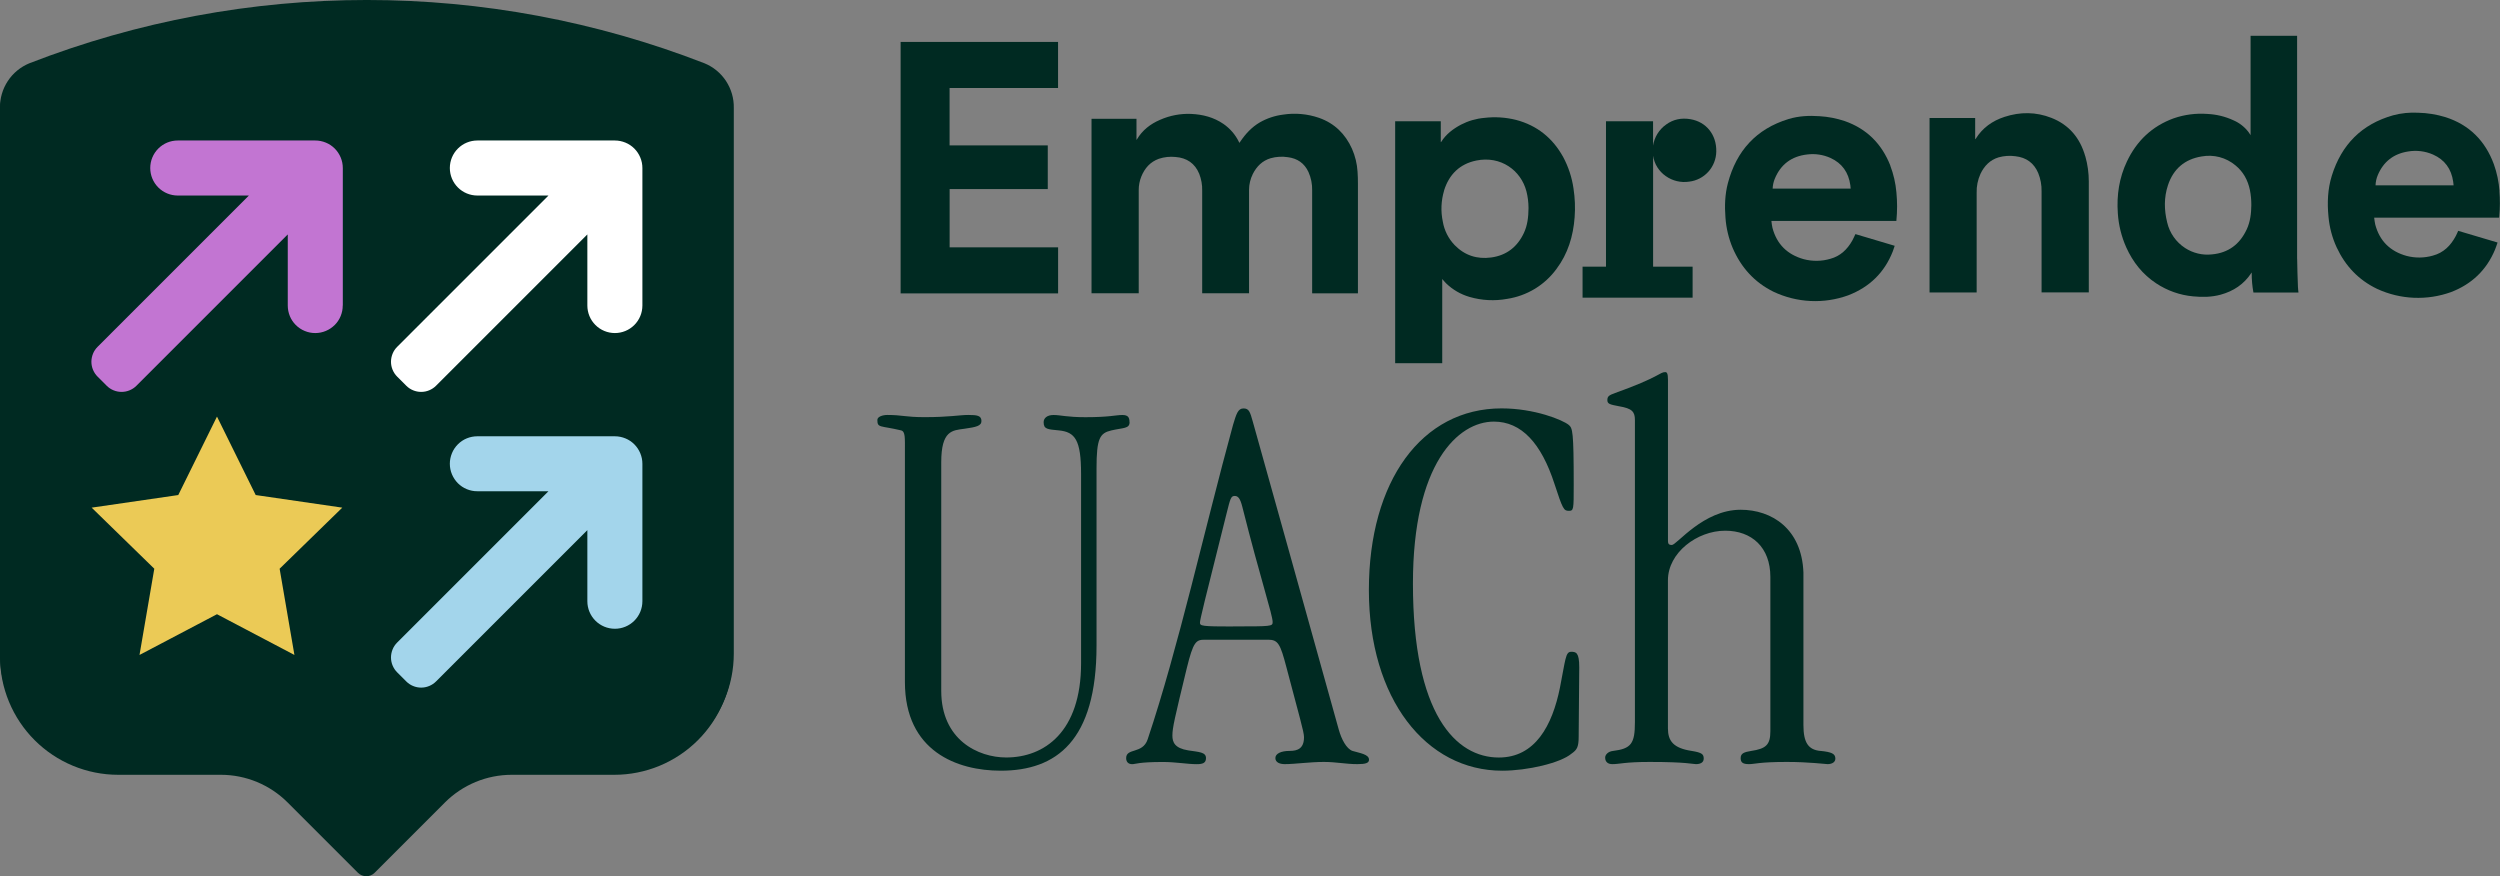
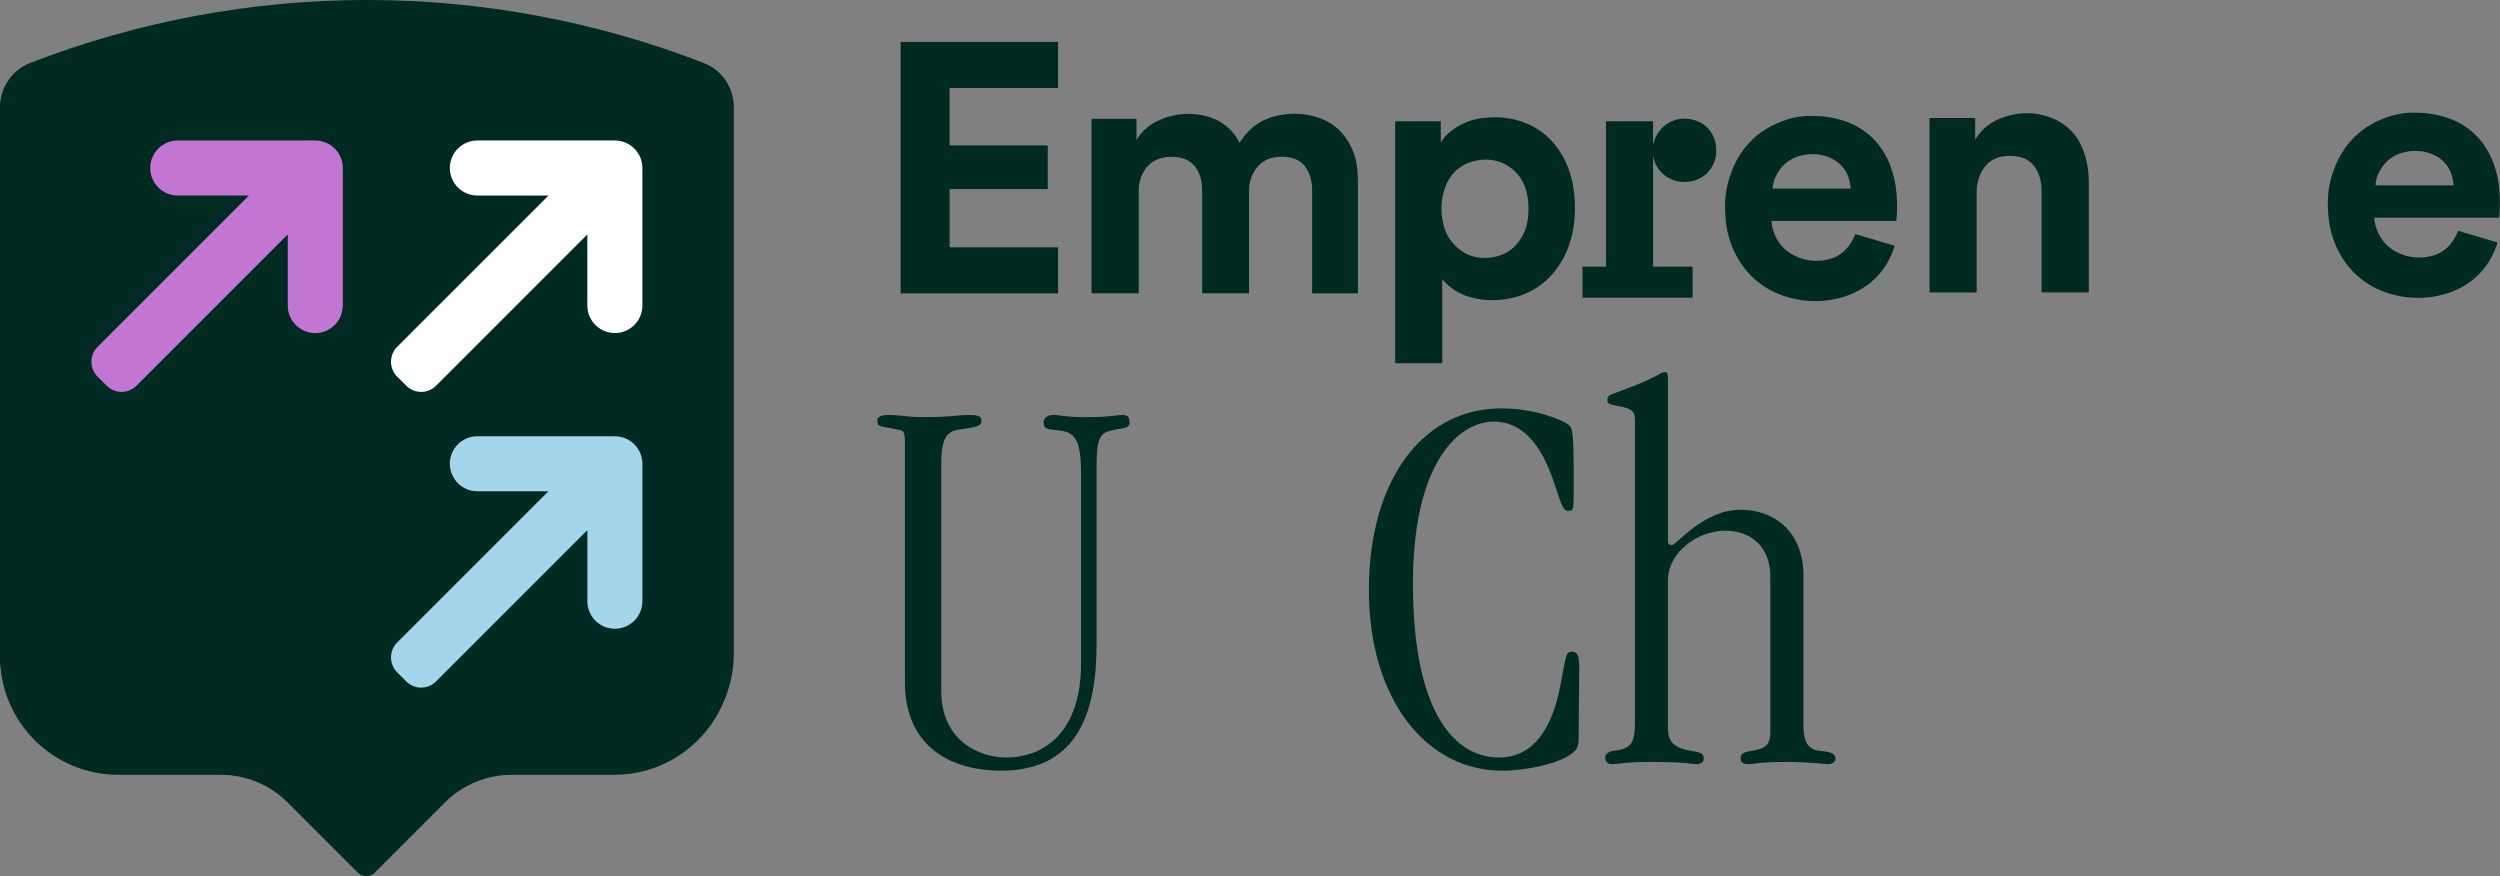
<svg xmlns="http://www.w3.org/2000/svg" id="Capa_2" viewBox="0 0 605 212.04">
  <rect x="0" y="0" width="605" height="212.04" fill="#808080" stroke="none" />
  <defs>
    <style>.cls-1{fill:#a3d5eb;}.cls-1,.cls-2,.cls-3,.cls-4,.cls-5{stroke-width:0px;}.cls-2{fill:#c275d2;}.cls-3{fill:#fff;}.cls-4{fill:#ebca56;}.cls-5{fill:#002a22;}</style>
  </defs>
  <g id="Capa_1-2">
    <path class="cls-5" d="M273.34,102.16c0-1.2-.4-1.73-1.73-1.73-1.6,0-3.06.53-8.93.53-4.53,0-6-.53-7.73-.53-1.6,0-2.39.8-2.39,1.73,0,1.73.93,1.73,3.73,2,3.86.4,5.33,2.26,5.33,10.53v45.83c0,16.66-8.93,22.79-18.12,22.79-6.8,0-15.72-4.26-15.72-16.12v-55.3c0-7.73,2.66-7.73,5.6-8.13,2.8-.4,4.13-.67,4.13-1.87,0-1.33-1.07-1.47-3.2-1.47s-4.53.53-10.53.53c-4.79,0-5.33-.53-9.06-.53-1.07,0-2.4.4-2.4,1.2,0,2,.67,1.33,5.73,2.53,1.06.27.94,1.73.94,5.2v55.7c0,16.79,12.66,21.46,23.18,21.46,13.46,0,23.19-7.2,23.19-30.25v-42.91c0-7.32.8-8.53,3.6-9.19,2.93-.67,4.4-.4,4.4-2Z" />
-     <path class="cls-5" d="M298.39,151.61c-7.6,0-8-.13-8-.94,0-.67.94-4.53,6.4-26.25.94-3.73,1.07-4.4,2-4.4.8,0,1.33.53,1.86,2.66,4.4,17.46,7.33,26.12,7.33,27.85,0,1.06-.27,1.06-9.59,1.06ZM327.31,181.73c-1.47-.53-2.67-2.8-3.34-5.2-9.59-34.51-14.25-51.04-20.79-74.49-.67-2.4-.93-3.2-2.26-3.2s-1.73,1.33-2.53,4c-6.93,25.32-13.19,53.84-20.66,76.09-1.2,3.6-5.2,2-5.2,4.53,0,.93.53,1.47,1.47,1.47.8,0,1.47-.53,7.46-.53,3.07,0,5.86.53,8.13.53,1.46,0,2.26-.27,2.26-1.47,0-1.47-1.73-1.47-4.26-1.86-3.34-.53-3.87-2-3.87-3.6,0-1.86.53-4.13,3.47-16.26,1.6-6.53,2.26-6.93,4.39-6.93h15.33c2.4,0,2.93,1.06,4.4,6.66,3.07,11.73,4.26,15.59,4.26,16.92,0,2.8-1.6,3.33-3.47,3.33-2.13,0-3.46.67-3.46,1.73s1.07,1.47,2.27,1.47c2.53,0,6-.53,9.46-.53,3.07,0,5.2.53,8.13.53,2,0,2.8-.27,2.8-1.07,0-1.33-2.27-1.6-4-2.13Z" />
    <path class="cls-5" d="M380.18,157.74c-1.33,0-1.33,1.86-2.67,8.66-1.86,9.2-6,16.92-14.79,16.92-10.39,0-20.79-10.39-20.79-42.11,0-29.05,10.93-39.18,19.59-39.18,6.66,0,11.46,5.2,14.66,15.06,2,6.13,2.26,6.53,3.46,6.53s1.2-.27,1.2-6.27c0-13.05-.27-13.72-1.2-14.52-1.47-1.2-8.26-4-16.26-4-19.32,0-32.11,17.59-32.11,43.97s13.86,43.71,32.25,43.71c6.13,0,14.13-1.87,16.79-4.13,1.33-.93,1.73-1.59,1.73-4.13l.14-16.79c0-3.6-.8-3.73-2-3.73Z" />
    <path class="cls-5" d="M440.56,181.73c-2.94-.27-4.13-2-4.13-6.26v-36.91c-.4-10.66-7.73-15.2-15.19-15.2-9.06,0-15.46,8.53-16.66,8.53-.67,0-.93-.27-.93-.94v-39.04c0-1.6-.27-1.86-.67-1.86-1.33,0-1.33,1.2-12.13,5.06-1.47.53-1.87.8-1.87,1.73s.67,1.06,2.8,1.47c3.2.53,3.87,1.33,3.87,3.33v73.16c0,5.19-.93,6.39-5.33,6.93-1.2.14-1.87.94-1.87,1.6,0,1.06.67,1.59,1.73,1.59,1.87,0,2.93-.53,9.06-.53,8.93,0,10.4.53,11.19.53,1.07,0,1.87-.4,1.87-1.33,0-1.07-.4-1.46-2.93-1.87-4.4-.67-5.73-2.39-5.73-5.46v-35.84h0c0-6.66,7.06-11.99,13.86-11.99,6.4,0,10.93,4,10.93,11.19v37.31c0,3.33-1.06,4.26-4.66,4.8-1.6.27-2.53.53-2.53,1.73,0,1.06.53,1.46,2,1.46s2.4-.53,9.19-.53c5.33,0,9.32.53,9.86.53.93,0,1.87-.4,1.87-1.33,0-1.2-.93-1.6-3.59-1.87Z" />
-     <path class="cls-5" d="M543.68,55.56c-1.66,3.55-4.42,5.64-8.37,6-2.29.26-4.6-.29-6.53-1.55-2.18-1.42-3.73-3.63-4.32-6.17-.75-3.02-.8-6.06.19-9.03,1.3-3.93,4.06-6.29,8.15-6.95,1.43-.26,2.91-.21,4.32.16,1.41.37,2.72,1.05,3.84,1.98,1.92,1.56,3.02,3.6,3.52,5.99.24,1.21.35,2.44.34,3.68-.02,1.93-.24,3.98-1.13,5.88ZM555.9,62.63c-.02-17.85-.02-35.7,0-53.55v-.42h-11.26v24.05c-.18-.27-.31-.49-.47-.71-.96-1.27-2.22-2.26-3.68-2.89-1.99-.92-4.14-1.44-6.33-1.54-2.76-.2-5.53.16-8.15,1.07-5.21,1.9-8.93,5.45-11.29,10.43-1.88,3.96-2.51,8.15-2.21,12.5.18,2.86.87,5.67,2.04,8.29,1.61,3.57,3.95,6.54,7.25,8.71,2.67,1.77,5.74,2.86,8.93,3.15,2.25.22,4.49.19,6.68-.41,3.08-.85,5.61-2.51,7.39-5.22.01-.04.02-.07.02-.11.03.02.06.04.09.06-.01,1.6.13,3.19.42,4.76h10.9c-.05-.5-.12-.96-.13-1.43-.07-2.24-.18-4.49-.19-6.73Z" />
    <path class="cls-5" d="M574.88,44.85c.03-.86.22-1.72.56-2.51,1.38-3.25,3.85-5.14,7.31-5.68,2.04-.35,4.14-.09,6.04.74,2.86,1.27,4.44,3.49,4.88,6.56.04.29.06.58.1.89h-18.88ZM604.88,46.26c-.16-2.23-.62-4.43-1.37-6.53-2.09-5.65-5.92-9.52-11.7-11.38-2.16-.66-4.39-1.02-6.65-1.07-2.03-.11-4.06.1-6.02.62-7.62,2.15-12.5,7.11-14.84,14.62-1,3.22-1.13,6.53-.81,9.87.23,2.59.9,5.13,1.99,7.49,2.09,4.48,5.3,7.88,9.78,10.03,5.64,2.6,12.07,2.88,17.91.77,4.99-1.92,8.57-5.32,10.63-10.28.23-.55.4-1.12.61-1.71-3.21-.95-6.37-1.89-9.53-2.83-.19.43-.36.85-.57,1.24-1.23,2.32-2.95,4.07-5.56,4.76-2.07.59-4.26.62-6.35.07-3.96-1.09-6.55-3.61-7.6-7.63-.11-.54-.19-1.08-.25-1.62h30.24c.02-.15.03-.26.04-.37.18-2.01.19-4.03.03-6.05Z" />
    <path class="cls-5" d="M504.63,37.81c-1.25-4.4-3.91-7.61-8.2-9.29-3.72-1.46-7.53-1.48-11.33-.24-2.95.96-5.34,2.66-6.99,5.32-.04.04-.08.08-.12.11v-5.16h-11.04v42.22h11.4v-.42c0-7.89,0-15.78,0-23.66-.05-1.6.27-3.19.94-4.65.92-1.9,2.29-3.33,4.37-3.96,1.32-.37,2.71-.46,4.07-.27,2.63.29,4.48,1.63,5.52,4.07.57,1.41.85,2.93.81,4.45,0,8.02,0,16.04,0,24.06v.37h11.43v-.28c0-8.85,0-17.69,0-26.54,0-2.08-.28-4.14-.85-6.14Z" />
    <path class="cls-5" d="M349.46,46.11c1.21-3.89,3.79-6.44,7.81-7.26,5.88-1.2,10.81,2.35,12.13,7.47.33,1.31.5,2.66.5,4.02-.02,2.19-.25,4.2-1.13,6.06-1.58,3.36-4.2,5.41-7.91,5.91-3.42.46-6.41-.5-8.84-3-1.5-1.56-2.5-3.54-2.86-5.67-.53-2.49-.42-5.08.31-7.52ZM349.02,87.9v-20.38c.33.37.6.71.91,1.02,1.6,1.56,3.56,2.7,5.71,3.32,2.96.86,6.08,1.02,9.12.46,2.36-.36,4.63-1.19,6.68-2.43,2.04-1.24,3.82-2.88,5.23-4.81,2.77-3.69,4.05-7.93,4.39-12.49.18-2.32.08-4.66-.27-6.96-.38-2.66-1.22-5.24-2.49-7.61-2.53-4.59-6.3-7.65-11.4-9-2.52-.63-5.13-.8-7.71-.49-1.97.17-3.88.73-5.64,1.64-1.91,1.02-3.61,2.3-4.78,4.17-.01.02-.04.03-.1.07v-5.06h-11.04c0,19.52,0,39.04,0,58.54h11.39Z" />
    <path class="cls-5" d="M428.98,45.64c.03-.77.19-1.54.47-2.26,1.43-3.59,4.1-5.57,7.91-6,1.91-.24,3.85.05,5.61.84,2.84,1.3,4.38,3.53,4.81,6.59.04.27.05.54.08.83h-18.88ZM457.46,40.06c-2.07-5.23-5.68-8.89-11.03-10.76-1.97-.66-4.02-1.06-6.09-1.18-2.54-.18-5.06-.06-7.5.68-7.83,2.39-12.62,7.69-14.69,15.52-.72,2.73-.81,5.53-.59,8.33.18,2.55.77,5.05,1.77,7.41,2.03,4.69,5.26,8.27,9.86,10.54,2.81,1.33,5.85,2.09,8.96,2.24,3.1.15,6.21-.32,9.13-1.38,5.13-1.98,8.75-5.48,10.77-10.61.17-.44.31-.9.47-1.37-3.2-.95-6.36-1.89-9.51-2.83-.26.55-.49,1.1-.78,1.61-1.2,2.1-2.85,3.7-5.25,4.36-2.11.63-4.35.66-6.48.1-3.94-1.1-6.52-3.61-7.57-7.6-.11-.55-.2-1.1-.25-1.65h30.23c.01-.07.02-.1.02-.12.22-2.26.22-4.54,0-6.81-.19-2.22-.7-4.4-1.49-6.48Z" />
    <path class="cls-5" d="M275.57,71v-.38c0-4.74,0-9.48,0-14.23,0-3.47,0-6.93,0-10.4,0-1.12.21-2.23.63-3.27.83-2.02,2.15-3.55,4.26-4.3,1.3-.43,2.67-.57,4.03-.43,2.72.22,4.66,1.52,5.72,4.06.51,1.31.76,2.7.72,4.1,0,8.15,0,16.3,0,24.45v.37h11.34v-19.82c0-1.74,0-3.47,0-5.21,0-1.33.32-2.64.91-3.83.93-1.84,2.29-3.21,4.32-3.82,1.35-.38,2.77-.46,4.16-.25,2.31.3,4,1.45,4.99,3.59.62,1.39.93,2.91.89,4.43,0,8.19,0,16.38,0,24.57v.36h11.08v-.4c0-8.71,0-17.41,0-26.12,0-.96-.02-1.92-.09-2.87-.11-1.93-.57-3.83-1.35-5.6-1.62-3.6-4.23-6.16-7.98-7.48-2.79-.96-5.78-1.23-8.69-.78-1.99.25-3.91.89-5.65,1.89-1.94,1.14-3.43,2.75-4.68,4.6-.07.11-.15.22-.24.35-.06-.12-.1-.19-.14-.27-.85-1.74-2.14-3.22-3.73-4.32-2.35-1.61-4.99-2.29-7.8-2.42-2.59-.11-5.17.38-7.54,1.43-2.33,1-4.27,2.5-5.58,4.71-.01.04-.02.08-.02.12-.03-.02-.07-.05-.1-.07v-5.01h-10.88v42.22h11.41Z" />
    <path class="cls-5" d="M256.06,70.99v-11.14h-26.25v-14.1h23.75v-10.56h-23.76v-13.9h26.25v-11.14c-12.71,0-25.41,0-38.1,0v60.85h38.1Z" />
    <path class="cls-5" d="M409.6,64.54h-9.55v-26.84c.15.98.49,1.93,1.02,2.77.53.84,1.22,1.57,2.04,2.14,1.63,1.16,3.66,1.65,5.64,1.35,1.8-.2,3.46-1.06,4.67-2.4,1.21-1.34,1.89-3.08,1.92-4.89.09-4.04-2.41-7.19-6.28-7.83-2.11-.35-4.1.01-5.86,1.3-.84.59-1.55,1.35-2.1,2.23-.54.87-.9,1.85-1.06,2.87v-5.89h-11.39v35.18h-5.67v7.5h26.63v-7.5Z" />
    <path class="cls-5" d="M148.54,81.44c-1.76,0-3.45-.7-4.7-1.95-1.25-1.25-1.95-2.94-1.95-4.7v-17.18s-36.55,36.55-36.55,36.55c-.95.95-2.25,1.49-3.6,1.49s-2.64-.54-3.6-1.49l-2.2-2.2c-.95-.95-1.49-2.25-1.49-3.6s.54-2.64,1.49-3.6l36.55-36.55h-17.18c-1.76,0-3.45-.7-4.7-1.95-1.25-1.25-1.94-2.94-1.94-4.7s.7-3.45,1.94-4.7c1.25-1.25,2.93-1.95,4.7-1.95h33.22c.87,0,1.74.17,2.54.51.81.33,1.54.82,2.16,1.44s1.11,1.35,1.44,2.16c.33.81.51,1.67.51,2.54v33.22c0,1.76-.7,3.45-1.95,4.7s-2.94,1.95-4.7,1.95ZM148.54,152.89c-1.76,0-3.45-.7-4.7-1.95s-1.95-2.94-1.95-4.7v-17.18s-36.55,36.55-36.55,36.55c-.95.95-2.25,1.49-3.6,1.49s-2.64-.54-3.6-1.49l-2.2-2.2c-.95-.95-1.49-2.25-1.49-3.6s.54-2.64,1.49-3.6l36.55-36.55h-17.18c-1.76,0-3.45-.7-4.7-1.95-1.25-1.25-1.94-2.94-1.94-4.7s.7-3.45,1.94-4.7c1.25-1.25,2.93-1.95,4.7-1.95h33.22c.87,0,1.74.17,2.54.51.81.33,1.54.82,2.16,1.44s1.11,1.35,1.44,2.16c.33.81.51,1.67.51,2.54v33.22c0,1.76-.7,3.45-1.95,4.7-1.25,1.25-2.94,1.95-4.7,1.95ZM76.17,81.44c-1.76,0-3.45-.7-4.7-1.95-1.25-1.25-1.95-2.94-1.95-4.7v-17.18s-36.55,36.55-36.55,36.55c-.95.95-2.25,1.49-3.6,1.49s-2.64-.54-3.6-1.49l-2.2-2.2c-.95-.95-1.49-2.25-1.49-3.6s.54-2.64,1.49-3.6l36.55-36.55h-17.18c-1.76,0-3.45-.7-4.7-1.95-1.25-1.25-1.94-2.94-1.94-4.7s.7-3.45,1.94-4.7c1.25-1.25,2.93-1.95,4.7-1.95h33.22c.87,0,1.74.17,2.54.51.81.33,1.54.82,2.16,1.44s1.11,1.35,1.44,2.16c.33.81.51,1.67.51,2.54v33.22c0,1.76-.7,3.45-1.95,4.7s-2.94,1.95-4.7,1.95ZM71.13,159.2l-18.71-9.84-18.71,9.84,3.57-20.83-15.14-14.76,20.92-3.04,9.36-18.96,9.36,18.96,20.92,3.04-15.14,14.76,3.57,20.83ZM170.2,16.28C117.74-4.11,59.54-4.11,7.07,16.28c-2.12.87-3.93,2.37-5.19,4.28S-.04,24.73,0,27.03v131.87c0,3.75.74,7.47,2.18,10.94s3.54,6.62,6.2,9.28,5.81,4.76,9.28,6.2c3.47,1.44,7.19,2.18,10.94,2.18h24.84c6.07,0,11.88,2.41,16.17,6.7l17.01,17.01c.27.27.58.48.93.62.35.14.72.22,1.09.22s.75-.07,1.09-.22c.35-.14.66-.35.93-.62l17.01-17.01c2.12-2.12,4.65-3.81,7.42-4.96s5.75-1.74,8.75-1.74h24.84c3.75,0,7.47-.74,10.94-2.18,3.47-1.44,6.62-3.54,9.28-6.2s4.76-5.81,6.2-9.28,2.18-7.19,2.18-10.94V27.03c.04-2.29-.62-4.55-1.88-6.46-1.26-1.92-3.07-3.41-5.19-4.28Z" />
    <path class="cls-5" d="M170.5,15.32C117.94-5.11,59.64-5.11,7.09,15.32c-2.13.88-3.94,2.37-5.2,4.29C.62,21.54-.04,23.79,0,26.09v132.1c0,3.76.74,7.49,2.18,10.96,1.44,3.47,3.55,6.63,6.21,9.29s5.82,4.77,9.29,6.21c3.47,1.44,7.2,2.18,10.96,2.18h24.88c6.08,0,11.91,2.41,16.2,6.71l17.04,17.04c.54.54,1.27.84,2.03.84s1.49-.3,2.03-.84l17.04-17.04c2.13-2.13,4.65-3.82,7.43-4.97,2.78-1.15,5.76-1.74,8.77-1.74h24.88c3.76,0,7.49-.74,10.96-2.18,3.47-1.44,6.63-3.55,9.29-6.21s4.77-5.82,6.21-9.29c1.44-3.47,2.18-7.2,2.18-10.96V26.09c.04-2.3-.62-4.55-1.88-6.48-1.26-1.92-3.08-3.42-5.2-4.29Z" />
    <path class="cls-3" d="M155.46,73.94v-33.28c0-.87-.17-1.74-.51-2.55s-.82-1.54-1.44-2.16c-.62-.62-1.35-1.11-2.16-1.44-.81-.33-1.67-.51-2.55-.51h-33.28c-1.77,0-3.46.7-4.71,1.95-1.25,1.25-1.95,2.94-1.95,4.71s.7,3.46,1.95,4.71c1.25,1.25,2.94,1.95,4.71,1.95h17.21s-36.62,36.62-36.62,36.62c-.47.47-.85,1.03-1.1,1.65s-.39,1.28-.39,1.95.13,1.33.39,1.95c.26.62.63,1.18,1.1,1.65l2.21,2.21c.47.47,1.03.85,1.65,1.1.62.26,1.28.39,1.95.39s1.33-.13,1.95-.39c.62-.26,1.18-.63,1.65-1.1l36.62-36.62v17.21c0,1.77.7,3.46,1.95,4.71,1.25,1.25,2.94,1.95,4.71,1.95s3.46-.7,4.71-1.95,1.95-2.94,1.95-4.71Z" />
    <path class="cls-1" d="M155.46,145.52v-33.28c0-.87-.17-1.74-.51-2.55s-.82-1.54-1.44-2.16c-.62-.62-1.35-1.11-2.16-1.44-.81-.33-1.67-.51-2.55-.51h-33.28c-.87,0-1.74.17-2.55.5-.81.33-1.54.82-2.16,1.44-.62.62-1.11,1.35-1.44,2.16-.33.81-.51,1.67-.51,2.55s.17,1.74.51,2.55c.34.81.83,1.54,1.44,2.16.62.62,1.35,1.11,2.16,1.44.81.33,1.67.51,2.55.5h17.21s-36.62,36.62-36.62,36.62c-.47.47-.85,1.03-1.1,1.65s-.39,1.28-.39,1.95.13,1.33.39,1.95c.26.62.63,1.18,1.1,1.65l2.21,2.21c.47.47,1.03.85,1.65,1.1.62.26,1.28.39,1.95.39s1.33-.13,1.95-.39c.62-.26,1.18-.63,1.65-1.1l36.62-36.62v17.21c0,1.77.7,3.46,1.95,4.71,1.25,1.25,2.94,1.95,4.71,1.95s3.46-.7,4.71-1.95,1.95-2.94,1.95-4.71Z" />
    <path class="cls-2" d="M82.96,73.94v-33.28c0-.87-.17-1.74-.51-2.55s-.82-1.54-1.44-2.16c-.62-.62-1.35-1.11-2.16-1.44s-1.67-.51-2.55-.51h-33.28c-1.77,0-3.46.7-4.71,1.95-1.25,1.25-1.95,2.94-1.95,4.71s.7,3.46,1.95,4.71c1.25,1.25,2.94,1.95,4.71,1.95h17.21s-36.62,36.62-36.62,36.62c-.47.47-.85,1.03-1.1,1.65s-.39,1.28-.39,1.95.13,1.33.39,1.95c.26.62.63,1.18,1.1,1.65l2.21,2.21c.47.47,1.03.85,1.65,1.1.62.26,1.28.39,1.95.39s1.33-.13,1.95-.39c.62-.26,1.18-.63,1.65-1.1l36.62-36.62v17.21c0,.87.17,1.74.5,2.55.33.81.82,1.54,1.44,2.16.62.62,1.35,1.11,2.16,1.44.81.34,1.67.51,2.55.51s1.74-.17,2.55-.51c.81-.33,1.54-.83,2.16-1.44.62-.62,1.11-1.35,1.44-2.16.33-.81.51-1.67.5-2.55Z" />
-     <polygon class="cls-4" points="52.51 100.81 61.88 119.8 82.83 122.85 67.67 137.63 71.25 158.5 52.51 148.64 33.76 158.5 37.34 137.63 22.18 122.85 43.14 119.8 52.51 100.81" />
  </g>
</svg>